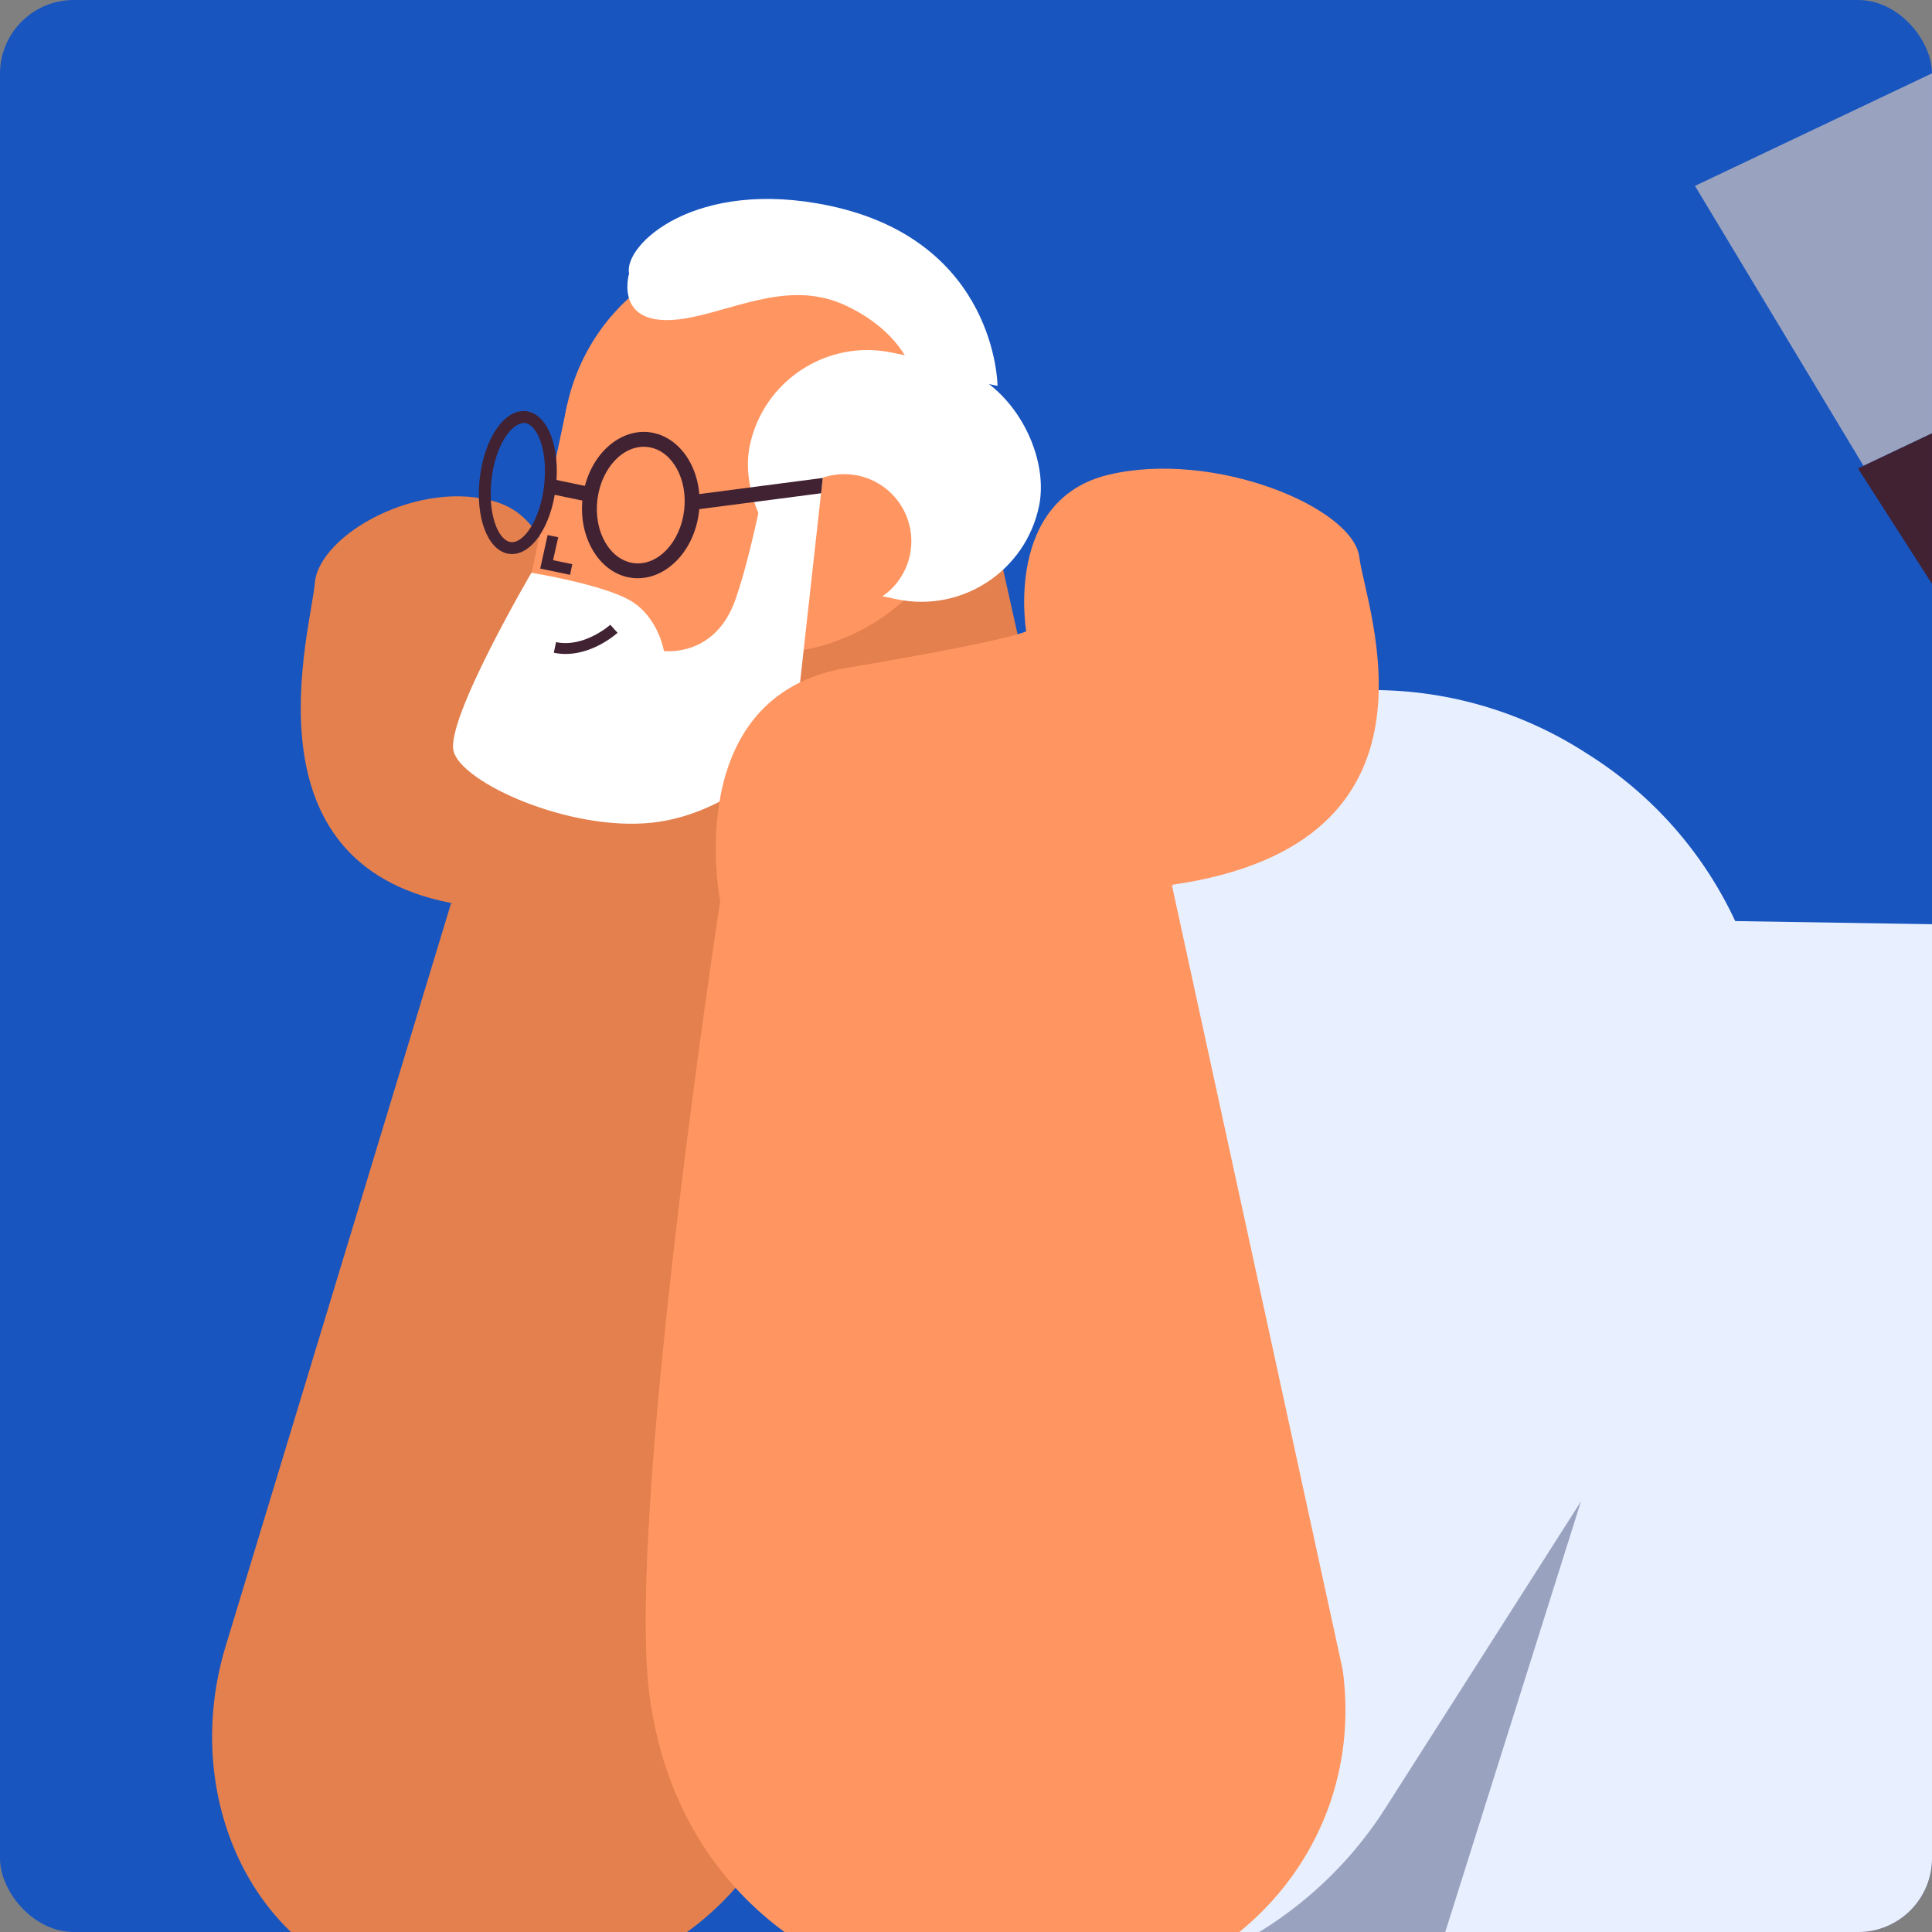
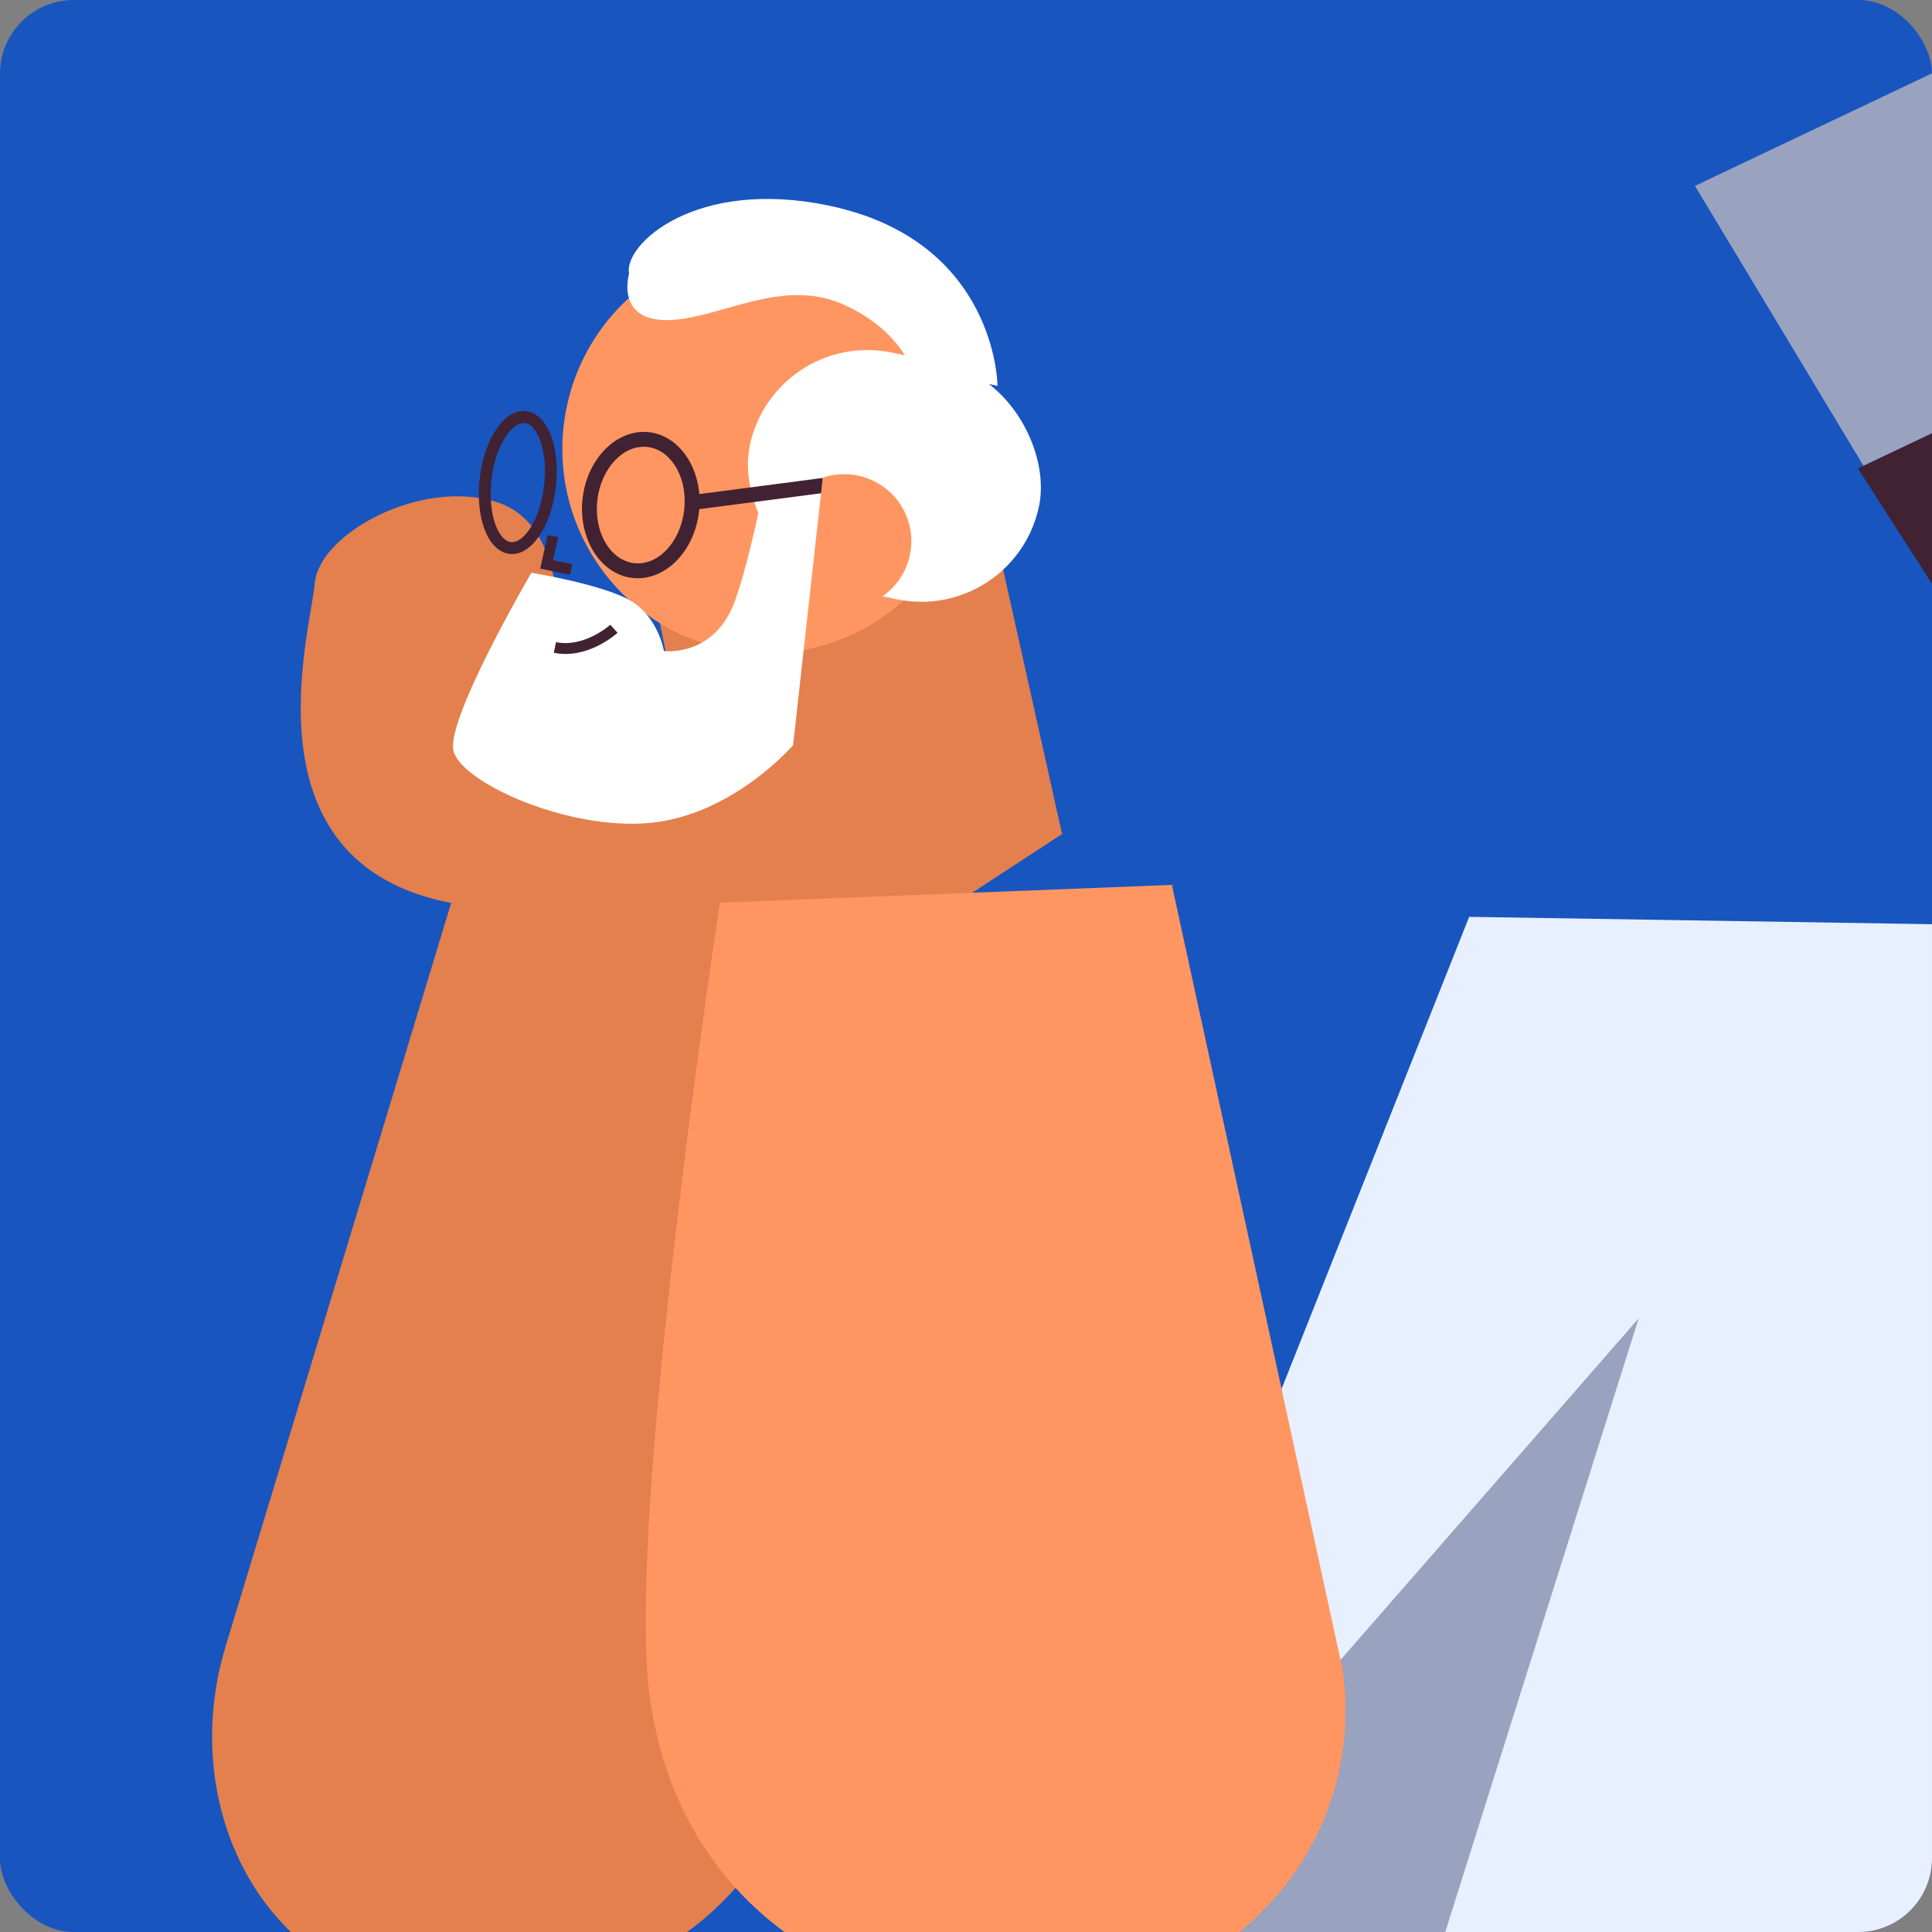
<svg xmlns="http://www.w3.org/2000/svg" width="262" height="262" viewBox="0 0 262 262">
  <rect x="0" y="0" width="262" height="262" fill="#808080" stroke="none" />
  <defs>
    <clipPath id="clip-path">
      <rect id="Rectangle_1115" data-name="Rectangle 1115" width="262" height="262" rx="10" transform="translate(1037.952 680.484)" fill="#fff" stroke="#707070" stroke-width="1" />
    </clipPath>
  </defs>
  <g id="img_elderstest_01" transform="translate(-1037.952 -680.484)" clip-path="url(#clip-path)">
    <rect id="Rectangle_958" data-name="Rectangle 958" width="302" height="293" transform="translate(1018.273 664.484)" fill="#1855bf" />
    <g id="Group_11520" data-name="Group 11520" transform="translate(-252.798 -226.262)">
      <g id="Group_11427" data-name="Group 11427" transform="translate(1313.75 1168.371)">
        <ellipse id="Ellipse_339" data-name="Ellipse 339" cx="273.528" cy="7.688" rx="273.528" ry="7.688" fill="#ccb5a8" />
      </g>
      <g id="Group_11519" data-name="Group 11519" transform="translate(1319.513 868.252)">
        <g id="Group_11431" data-name="Group 11431" transform="translate(0 160.954)">
          <g id="Group_11430" data-name="Group 11430">
            <g id="Group_11429" data-name="Group 11429">
              <g id="Group_11428" data-name="Group 11428">
                <path id="Path_12527" data-name="Path 12527" d="M1357.312,1179.561l44.512,2.356s7.69,81.682,4.816,105.283c-3.386,27.579-22.638,40.755-48.139,40.755s-38.586-24.623-31.849-47.345Z" transform="translate(-1324.897 -1179.561)" fill="#e3804d" />
              </g>
            </g>
          </g>
        </g>
        <g id="Group_11432" data-name="Group 11432" transform="translate(12.014 105.797)">
          <path id="Path_12528" data-name="Path 12528" d="M1413.047,1130.393s4.125-27.357-12.44-31.109-17.713-4.857-17.713-4.857,2.237-17.438-8.142-20.749-24.125,4.333-24.7,10.956-9.88,37.94,18.487,43.4S1413.047,1130.393,1413.047,1130.393Z" transform="translate(-1348.134 -1072.88)" fill="#e3804d" />
        </g>
        <g id="Group_11435" data-name="Group 11435" transform="translate(362.433 0)">
          <g id="Group_11434" data-name="Group 11434">
            <g id="Group_11433" data-name="Group 11433">
              <rect id="Rectangle_1048" data-name="Rectangle 1048" width="26.971" height="126.253" fill="#412233" />
            </g>
          </g>
        </g>
        <g id="Group_11439" data-name="Group 11439" transform="translate(201.092 2.066)">
          <g id="Group_11438" data-name="Group 11438">
            <g id="Group_11437" data-name="Group 11437">
              <g id="Group_11436" data-name="Group 11436">
                <path id="Path_12529" data-name="Path 12529" d="M1843.626,872.248l-129.787,61.636,22.855,37.964,84.468-40.113s4.667-22.991,19.179-33.517C1853.509,888.665,1843.626,872.248,1843.626,872.248Z" transform="translate(-1713.839 -872.248)" fill="#99a2bf" />
              </g>
            </g>
          </g>
        </g>
        <g id="Group_11443" data-name="Group 11443" transform="translate(223.2 53.779)">
          <g id="Group_11442" data-name="Group 11442">
            <g id="Group_11441" data-name="Group 11441">
              <g id="Group_11440" data-name="Group 11440">
                <path id="Path_12530" data-name="Path 12530" d="M1974.765,1102.115,1858.187,972.269,1756.6,1020.513l93.573,145.937a74.577,74.577,0,0,0,105.457,54.34c1-.475,1.974-.959,2.931-1.479C2002.086,1196.277,2009.666,1136.855,1974.765,1102.115Z" transform="translate(-1756.599 -972.269)" fill="#412233" />
              </g>
            </g>
          </g>
        </g>
        <g id="Group_11447" data-name="Group 11447" transform="translate(347.79 44.1)">
          <g id="Group_11446" data-name="Group 11446">
            <g id="Group_11445" data-name="Group 11445">
              <g id="Group_11444" data-name="Group 11444">
                <path id="Path_12531" data-name="Path 12531" d="M2159.641,1120.851l-49.6-167.3H1997.574l21.922,171.967a74.577,74.577,0,0,0,71.95,94.326c1.107,0,2.194-.02,3.281-.079C2143.927,1217.628,2176.265,1167.2,2159.641,1120.851Z" transform="translate(-1997.574 -953.549)" fill="#73617a" />
              </g>
            </g>
          </g>
        </g>
        <g id="Group_11451" data-name="Group 11451" transform="translate(343.434)">
          <g id="Group_11450" data-name="Group 11450">
            <g id="Group_11449" data-name="Group 11449">
              <g id="Group_11448" data-name="Group 11448">
                <path id="Path_12532" data-name="Path 12532" d="M2132.829,868.252H1989.15l4.359,44.1h93.508s14.079-18.766,31.7-22.049C2134.713,887.321,2132.829,868.252,2132.829,868.252Z" transform="translate(-1989.15 -868.252)" fill="#fff" />
              </g>
            </g>
          </g>
        </g>
        <g id="Group_11455" data-name="Group 11455" transform="translate(194.519 184.48)">
          <g id="Group_11454" data-name="Group 11454">
            <g id="Group_11453" data-name="Group 11453">
              <g id="Group_11452" data-name="Group 11452">
                <path id="Path_12533" data-name="Path 12533" d="M1946.258,1225.065h-185.1c-42.06,0-62.438,37.839-59.808,92.154l2.487,33.756h242.42Z" transform="translate(-1701.126 -1225.065)" fill="#73617a" />
              </g>
            </g>
          </g>
        </g>
        <g id="Group_11508" data-name="Group 11508" transform="translate(32.672 60.62)">
          <g id="Group_11494" data-name="Group 11494" transform="translate(0 0)">
            <g id="Group_11493" data-name="Group 11493" transform="translate(0 0)">
              <g id="Group_11477" data-name="Group 11477" transform="translate(3.784)">
                <g id="Group_11459" data-name="Group 11459" transform="translate(19.495 32.06)">
                  <g id="Group_11458" data-name="Group 11458">
                    <g id="Group_11457" data-name="Group 11457">
                      <g id="Group_11456" data-name="Group 11456">
                        <path id="Path_12534" data-name="Path 12534" d="M1449.417,1134.528l43.009-28.1L1479.3,1047.51l-46.19,6.795Z" transform="translate(-1433.113 -1047.51)" fill="#e3804d" />
                      </g>
                    </g>
                  </g>
                </g>
                <g id="Group_11463" data-name="Group 11463" transform="translate(0)">
                  <g id="Group_11462" data-name="Group 11462" transform="translate(0)">
                    <g id="Group_11461" data-name="Group 11461" transform="translate(0)">
                      <g id="Group_11460" data-name="Group 11460">
                        <circle id="Ellipse_340" data-name="Ellipse 340" cx="27.72" cy="27.72" r="27.72" transform="matrix(0.804, -0.594, 0.594, 0.804, 0, 32.932)" fill="#ff9661" />
                      </g>
                    </g>
                  </g>
                </g>
                <g id="Group_11465" data-name="Group 11465" transform="translate(19.861 4.852)">
                  <g id="Group_11464" data-name="Group 11464">
                    <path id="Path_12535" data-name="Path 12535" d="M1434.051,1005.006s-2.428,8.146,8.488,5.925c6.568-1.337,13.624-5.012,20.914-1.585s8.8,8.43,8.8,8.43l11.763,2.453s-.075-19.635-22.81-24.426C1443.023,991.971,1433.267,1001.107,1434.051,1005.006Z" transform="translate(-1433.821 -994.883)" fill="#fff" />
                  </g>
                </g>
                <g id="Group_11469" data-name="Group 11469" transform="translate(4.434 32.673)">
                  <g id="Group_11468" data-name="Group 11468">
                    <g id="Group_11467" data-name="Group 11467">
                      <g id="Group_11466" data-name="Group 11466">
-                         <path id="Path_12536" data-name="Path 12536" d="M1417.425,1097.863l21.832-.23,11-42.833-38.99-6.1-6.992,33.039C1402.484,1089.75,1409.17,1097.95,1417.425,1097.863Z" transform="translate(-1403.982 -1048.694)" fill="#ff9661" />
-                       </g>
+                         </g>
                    </g>
                  </g>
                </g>
                <g id="Group_11472" data-name="Group 11472" transform="translate(33.125 22.363)">
                  <g id="Group_11471" data-name="Group 11471" transform="translate(0 0)">
                    <g id="Group_11470" data-name="Group 11470">
                      <rect id="Rectangle_1049" data-name="Rectangle 1049" width="40.077" height="32.61" rx="16.305" transform="translate(6.657 0) rotate(11.779)" fill="#fff" />
                    </g>
                  </g>
                </g>
                <g id="Group_11476" data-name="Group 11476" transform="translate(40.191 42.177)">
                  <g id="Group_11475" data-name="Group 11475">
                    <g id="Group_11474" data-name="Group 11474">
                      <g id="Group_11473" data-name="Group 11473">
                        <path id="Path_12537" data-name="Path 12537" d="M1473.143,1076.262a9.089,9.089,0,1,0,8.992-9.184A9.089,9.089,0,0,0,1473.143,1076.262Z" transform="translate(-1473.143 -1067.077)" fill="#ff9661" />
                      </g>
                    </g>
                  </g>
                </g>
              </g>
              <g id="Group_11481" data-name="Group 11481" transform="translate(0 34.296)">
                <g id="Group_11480" data-name="Group 11480">
                  <g id="Group_11479" data-name="Group 11479">
                    <g id="Group_11478" data-name="Group 11478">
                      <path id="Path_12538" data-name="Path 12538" d="M1438.542,1057.379l-4.334,39.081s-8.036,9.376-19.222,10.526-25.73-5.424-26.825-9.716,10.556-24.187,10.556-24.187,9.908,1.609,13.573,3.866,4.4,6.743,4.4,6.743,6.881.948,9.683-6.927,5.7-24.933,5.7-24.933Z" transform="translate(-1388.089 -1051.833)" fill="#fff" />
                    </g>
                  </g>
                </g>
              </g>
              <g id="Group_11492" data-name="Group 11492" transform="translate(11.823 50.431)">
                <g id="Group_11486" data-name="Group 11486">
                  <g id="Group_11485" data-name="Group 11485">
                    <g id="Group_11484" data-name="Group 11484">
                      <g id="Group_11483" data-name="Group 11483">
                        <g id="Group_11482" data-name="Group 11482">
                          <path id="Path_12539" data-name="Path 12539" d="M1410.955,1087.593l4.049.844.3-1.44-2.609-.544.705-3.11-1.44-.3Z" transform="translate(-1410.955 -1083.042)" fill="#412233" />
                        </g>
                      </g>
                    </g>
                  </g>
                </g>
                <g id="Group_11491" data-name="Group 11491" transform="translate(1.845 12.169)">
                  <g id="Group_11490" data-name="Group 11490">
                    <g id="Group_11489" data-name="Group 11489">
                      <g id="Group_11488" data-name="Group 11488">
                        <g id="Group_11487" data-name="Group 11487">
                          <path id="Path_12540" data-name="Path 12540" d="M1414.524,1110.373c4.559.951,8.482-2.555,8.647-2.706l-.988-1.09c-.035.033-3.541,3.151-7.359,2.355Z" transform="translate(-1414.524 -1106.578)" fill="#412233" />
                        </g>
                      </g>
                    </g>
                  </g>
                </g>
              </g>
            </g>
          </g>
          <g id="Group_11507" data-name="Group 11507" transform="translate(3.499 33.613)">
            <g id="Group_11497" data-name="Group 11497">
              <g id="Group_11496" data-name="Group 11496">
                <g id="Group_11495" data-name="Group 11495">
                  <path id="Path_12541" data-name="Path 12541" d="M1398.757,1069.844c-2.76-.576-4.382-4.974-3.774-10.229.624-5.427,3.382-9.417,6.277-9.083l.27.044c2.758.575,4.382,4.972,3.776,10.229-.626,5.427-3.385,9.415-6.279,9.081Zm2.445-17.7c-1.812-.214-4.074,2.889-4.624,7.65-.535,4.643.864,8.13,2.507,8.473l.124.021c1.688.193,3.95-2.909,4.5-7.668C1404.245,1055.977,1402.844,1052.49,1401.2,1052.147Z" transform="translate(-1394.856 -1050.512)" fill="#412233" />
                </g>
              </g>
            </g>
            <g id="Group_11500" data-name="Group 11500" transform="translate(13.99 2.831)">
              <g id="Group_11499" data-name="Group 11499">
                <g id="Group_11498" data-name="Group 11498">
                  <path id="Path_12542" data-name="Path 12542" d="M1428.169,1075.7c-4.055-.845-6.766-5.544-6.172-10.7.63-5.449,4.682-9.473,9.034-8.971,4.378.529,7.375,5.4,6.752,10.794-.63,5.448-4.682,9.471-9.033,8.969C1428.554,1075.771,1428.358,1075.739,1428.169,1075.7Zm3.03-17.6c-.132-.027-.265-.048-.4-.064-3.245-.375-6.293,2.853-6.8,7.2-.5,4.3,1.7,8.145,4.979,8.554,3.245.375,6.293-2.853,6.795-7.2C1436.253,1062.466,1434.242,1058.735,1431.2,1058.1Z" transform="translate(-1421.915 -1055.988)" fill="#412233" />
                </g>
              </g>
            </g>
            <g id="Group_11503" data-name="Group 11503" transform="translate(9.446 9.213)">
              <g id="Group_11502" data-name="Group 11502" transform="translate(0 0)">
                <g id="Group_11501" data-name="Group 11501" transform="translate(0)">
-                   <rect id="Rectangle_1050" data-name="Rectangle 1050" width="2.019" height="5.632" transform="translate(0 1.976) rotate(-78.22)" fill="#412233" />
-                 </g>
+                   </g>
              </g>
            </g>
            <g id="Group_11506" data-name="Group 11506" transform="translate(28.83 9.075)">
              <g id="Group_11505" data-name="Group 11505">
                <g id="Group_11504" data-name="Group 11504">
                  <path id="Path_12543" data-name="Path 12543" d="M1468.21,1070.142l-17.391,2.266-.2-2.018,17.806-2.326Z" transform="translate(-1450.618 -1068.064)" fill="#412233" />
                </g>
              </g>
            </g>
          </g>
        </g>
        <g id="Group_11509" data-name="Group 11509" transform="translate(111.827 162.829)">
          <path id="Path_12544" data-name="Path 12544" d="M1541.188,1330.752h198.046V1185.406l-139.4-2.218Z" transform="translate(-1541.188 -1183.188)" fill="#e8f0ff" />
        </g>
        <g id="Group_11510" data-name="Group 11510" transform="translate(112.233 217.272)">
          <path id="Path_12545" data-name="Path 12545" d="M1593.85,1381.611l29.348-93.121-81.226,93.06Z" transform="translate(-1541.973 -1288.49)" fill="#99a2bf" />
        </g>
        <g id="Group_11511" data-name="Group 11511" transform="translate(60.016 132.07)">
-           <path id="Path_12546" data-name="Path 12546" d="M1465.633,1291.069l.838.534a53.308,53.308,0,0,0,73.608-16.291l44.063-69.109a53.308,53.308,0,0,0-16.291-73.608l-.837-.534a53.308,53.308,0,0,0-73.608,16.29l-44.063,69.11A53.308,53.308,0,0,0,1465.633,1291.069Z" transform="translate(-1440.977 -1123.696)" fill="#e8f0ff" />
-         </g>
+           </g>
        <g id="Group_11515" data-name="Group 11515" transform="translate(58.804 158.491)">
          <g id="Group_11514" data-name="Group 11514">
            <g id="Group_11513" data-name="Group 11513">
              <g id="Group_11512" data-name="Group 11512">
                <path id="Path_12547" data-name="Path 12547" d="M1509.98,1174.8l-61.284,2.411s-12.825,83.583-9.521,107.733c3.9,28.221,27.014,42.714,52.976,41.7a49.8,49.8,0,0,0,10.556-1.563c20.075-5.3,33.134-23.108,30.471-43.627a.533.533,0,0,1-.038-.254Z" transform="translate(-1438.631 -1174.798)" fill="#ff9661" />
              </g>
            </g>
          </g>
        </g>
        <g id="Group_11516" data-name="Group 11516" transform="translate(68.306 102.051)">
-           <path id="Path_12548" data-name="Path 12548" d="M1457.638,1124.486s-5.674-27.993,17.109-31.833,24.361-4.969,24.361-4.969-3.077-17.844,11.2-21.233,33.179,4.434,33.977,11.211,13.587,38.823-25.426,44.412S1457.638,1124.486,1457.638,1124.486Z" transform="translate(-1457.011 -1065.635)" fill="#ff9661" />
-         </g>
+           </g>
        <g id="Group_11518" data-name="Group 11518" transform="translate(309.873 44.098)">
          <g id="Group_11517" data-name="Group 11517">
-             <path id="Path_12549" data-name="Path 12549" d="M1924.239,1164.881v5.87h110.936a32.063,32.063,0,0,0,31.08-39.825l-44.345-177.38h-6.046l44.7,178.818a26.162,26.162,0,0,1-25.385,32.518Z" transform="translate(-1924.239 -953.545)" fill="#412233" />
-           </g>
+             </g>
        </g>
      </g>
    </g>
  </g>
</svg>